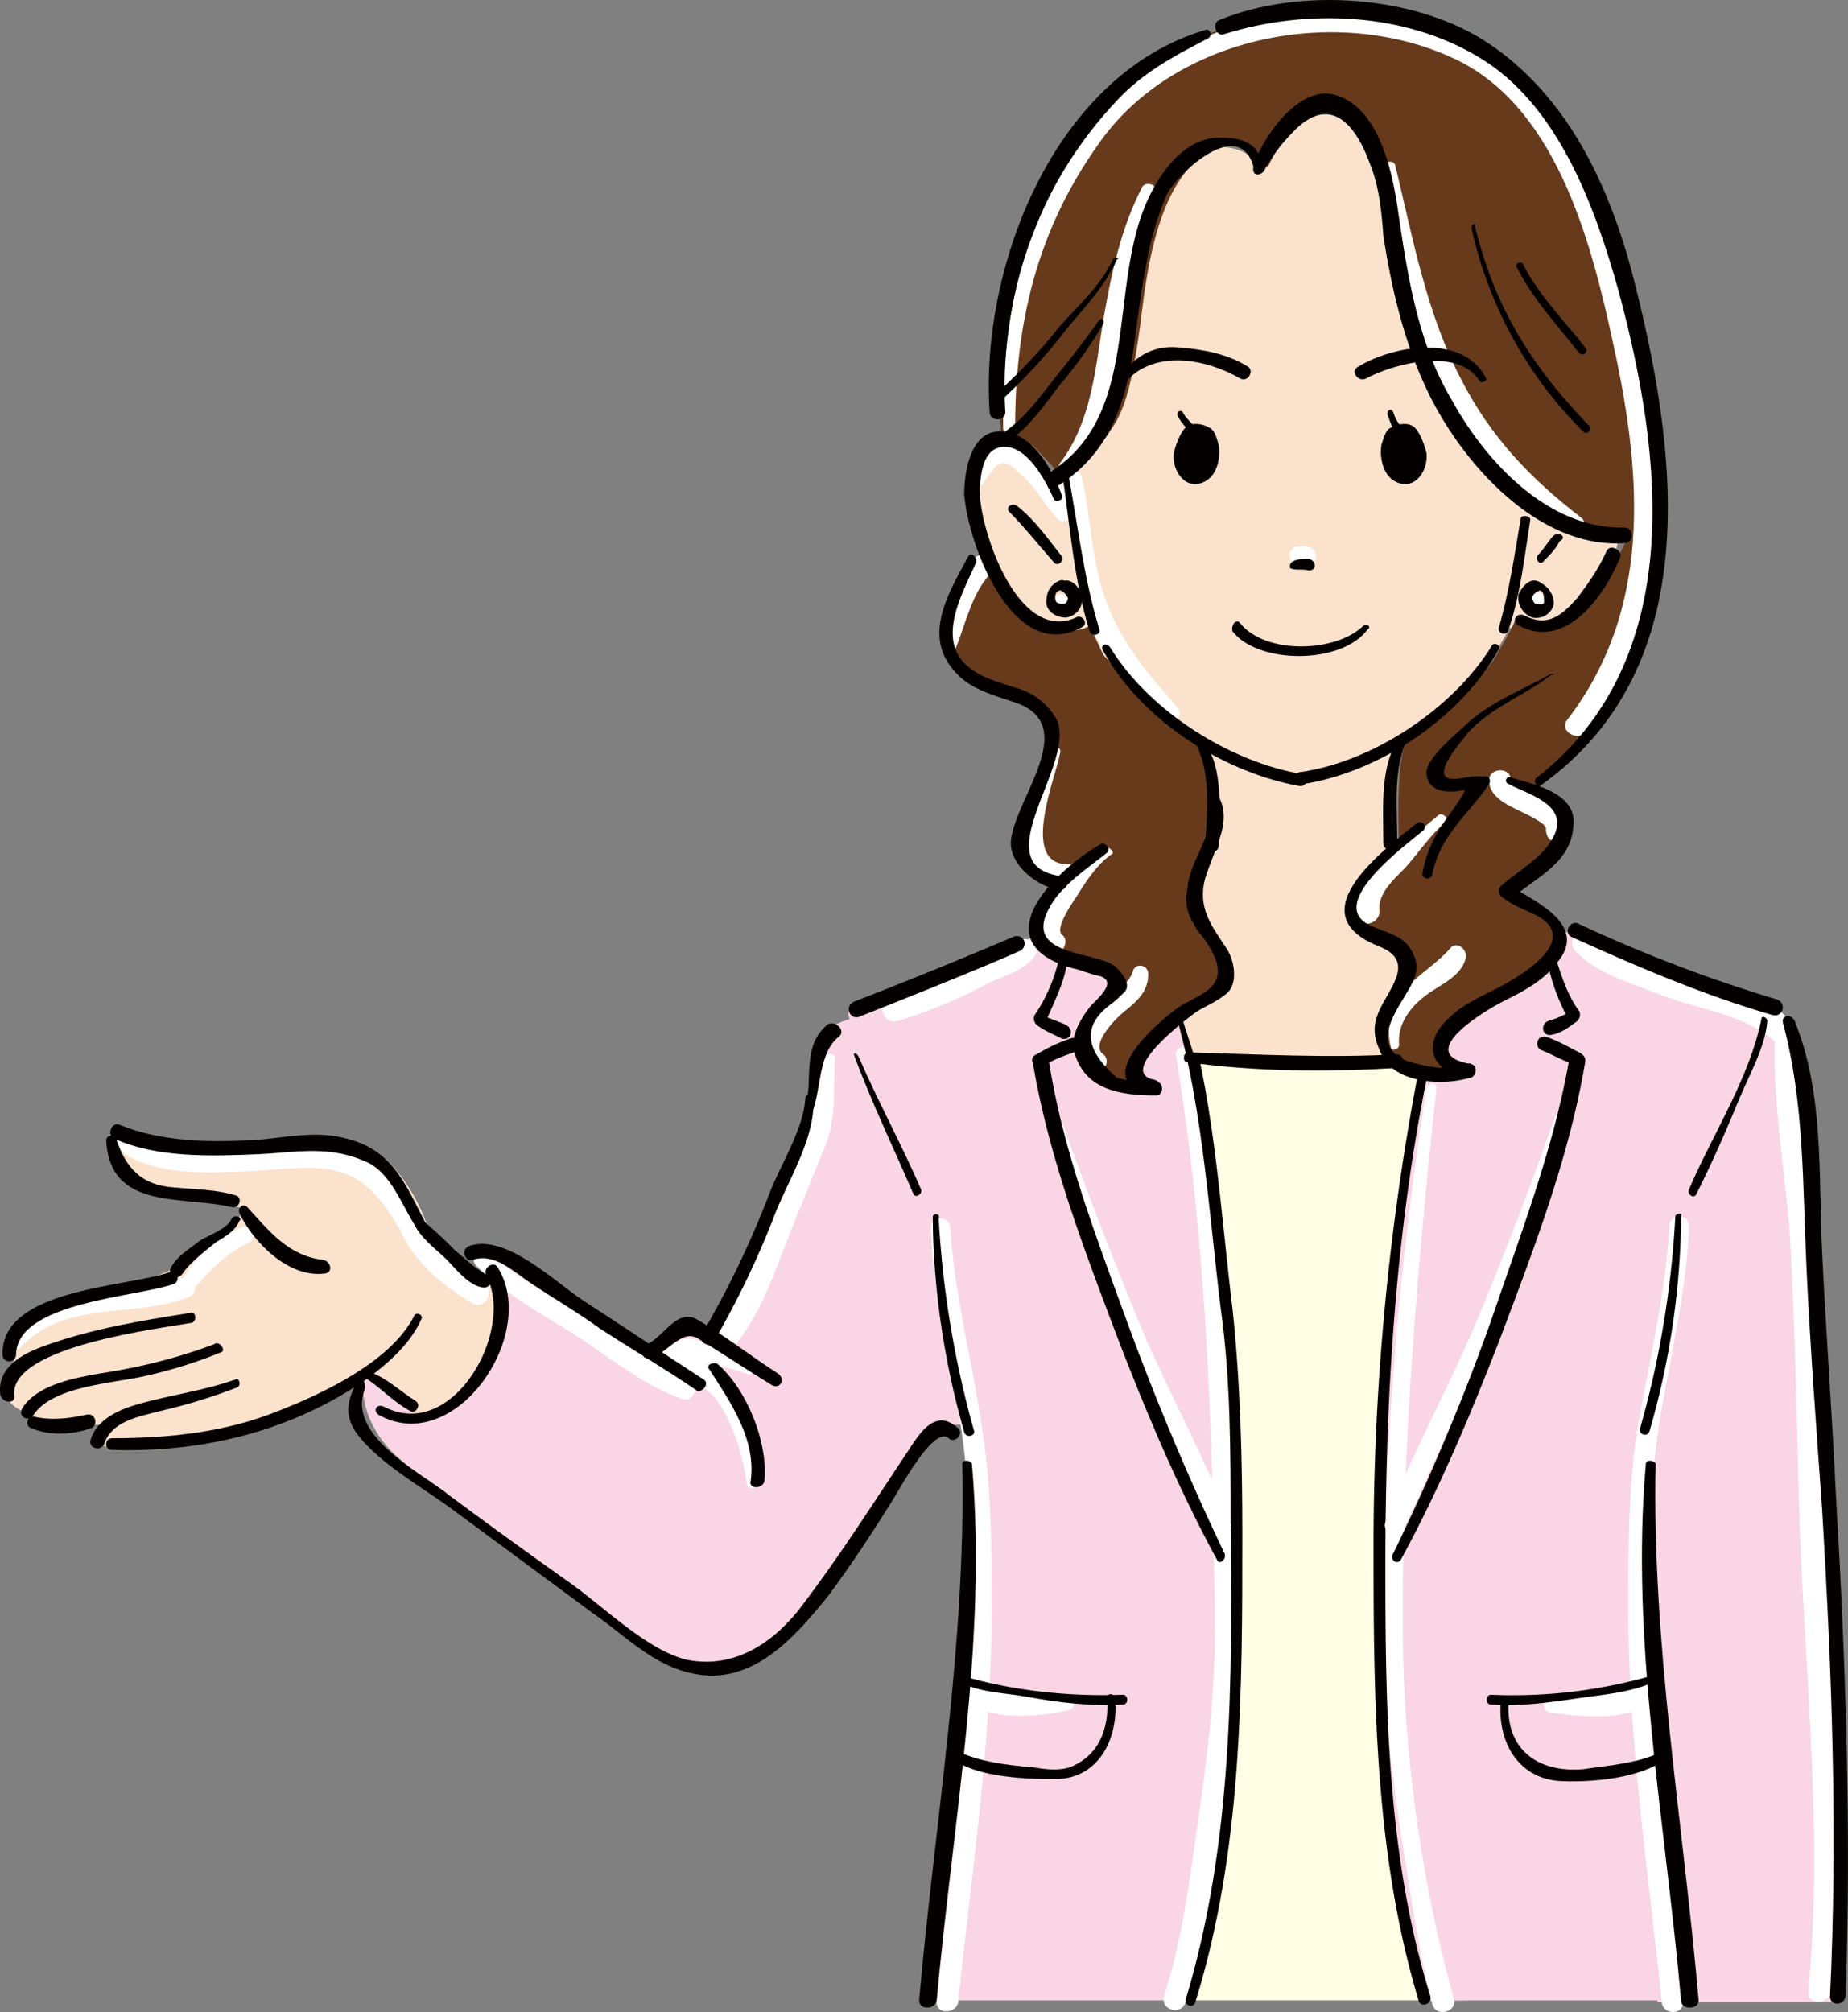
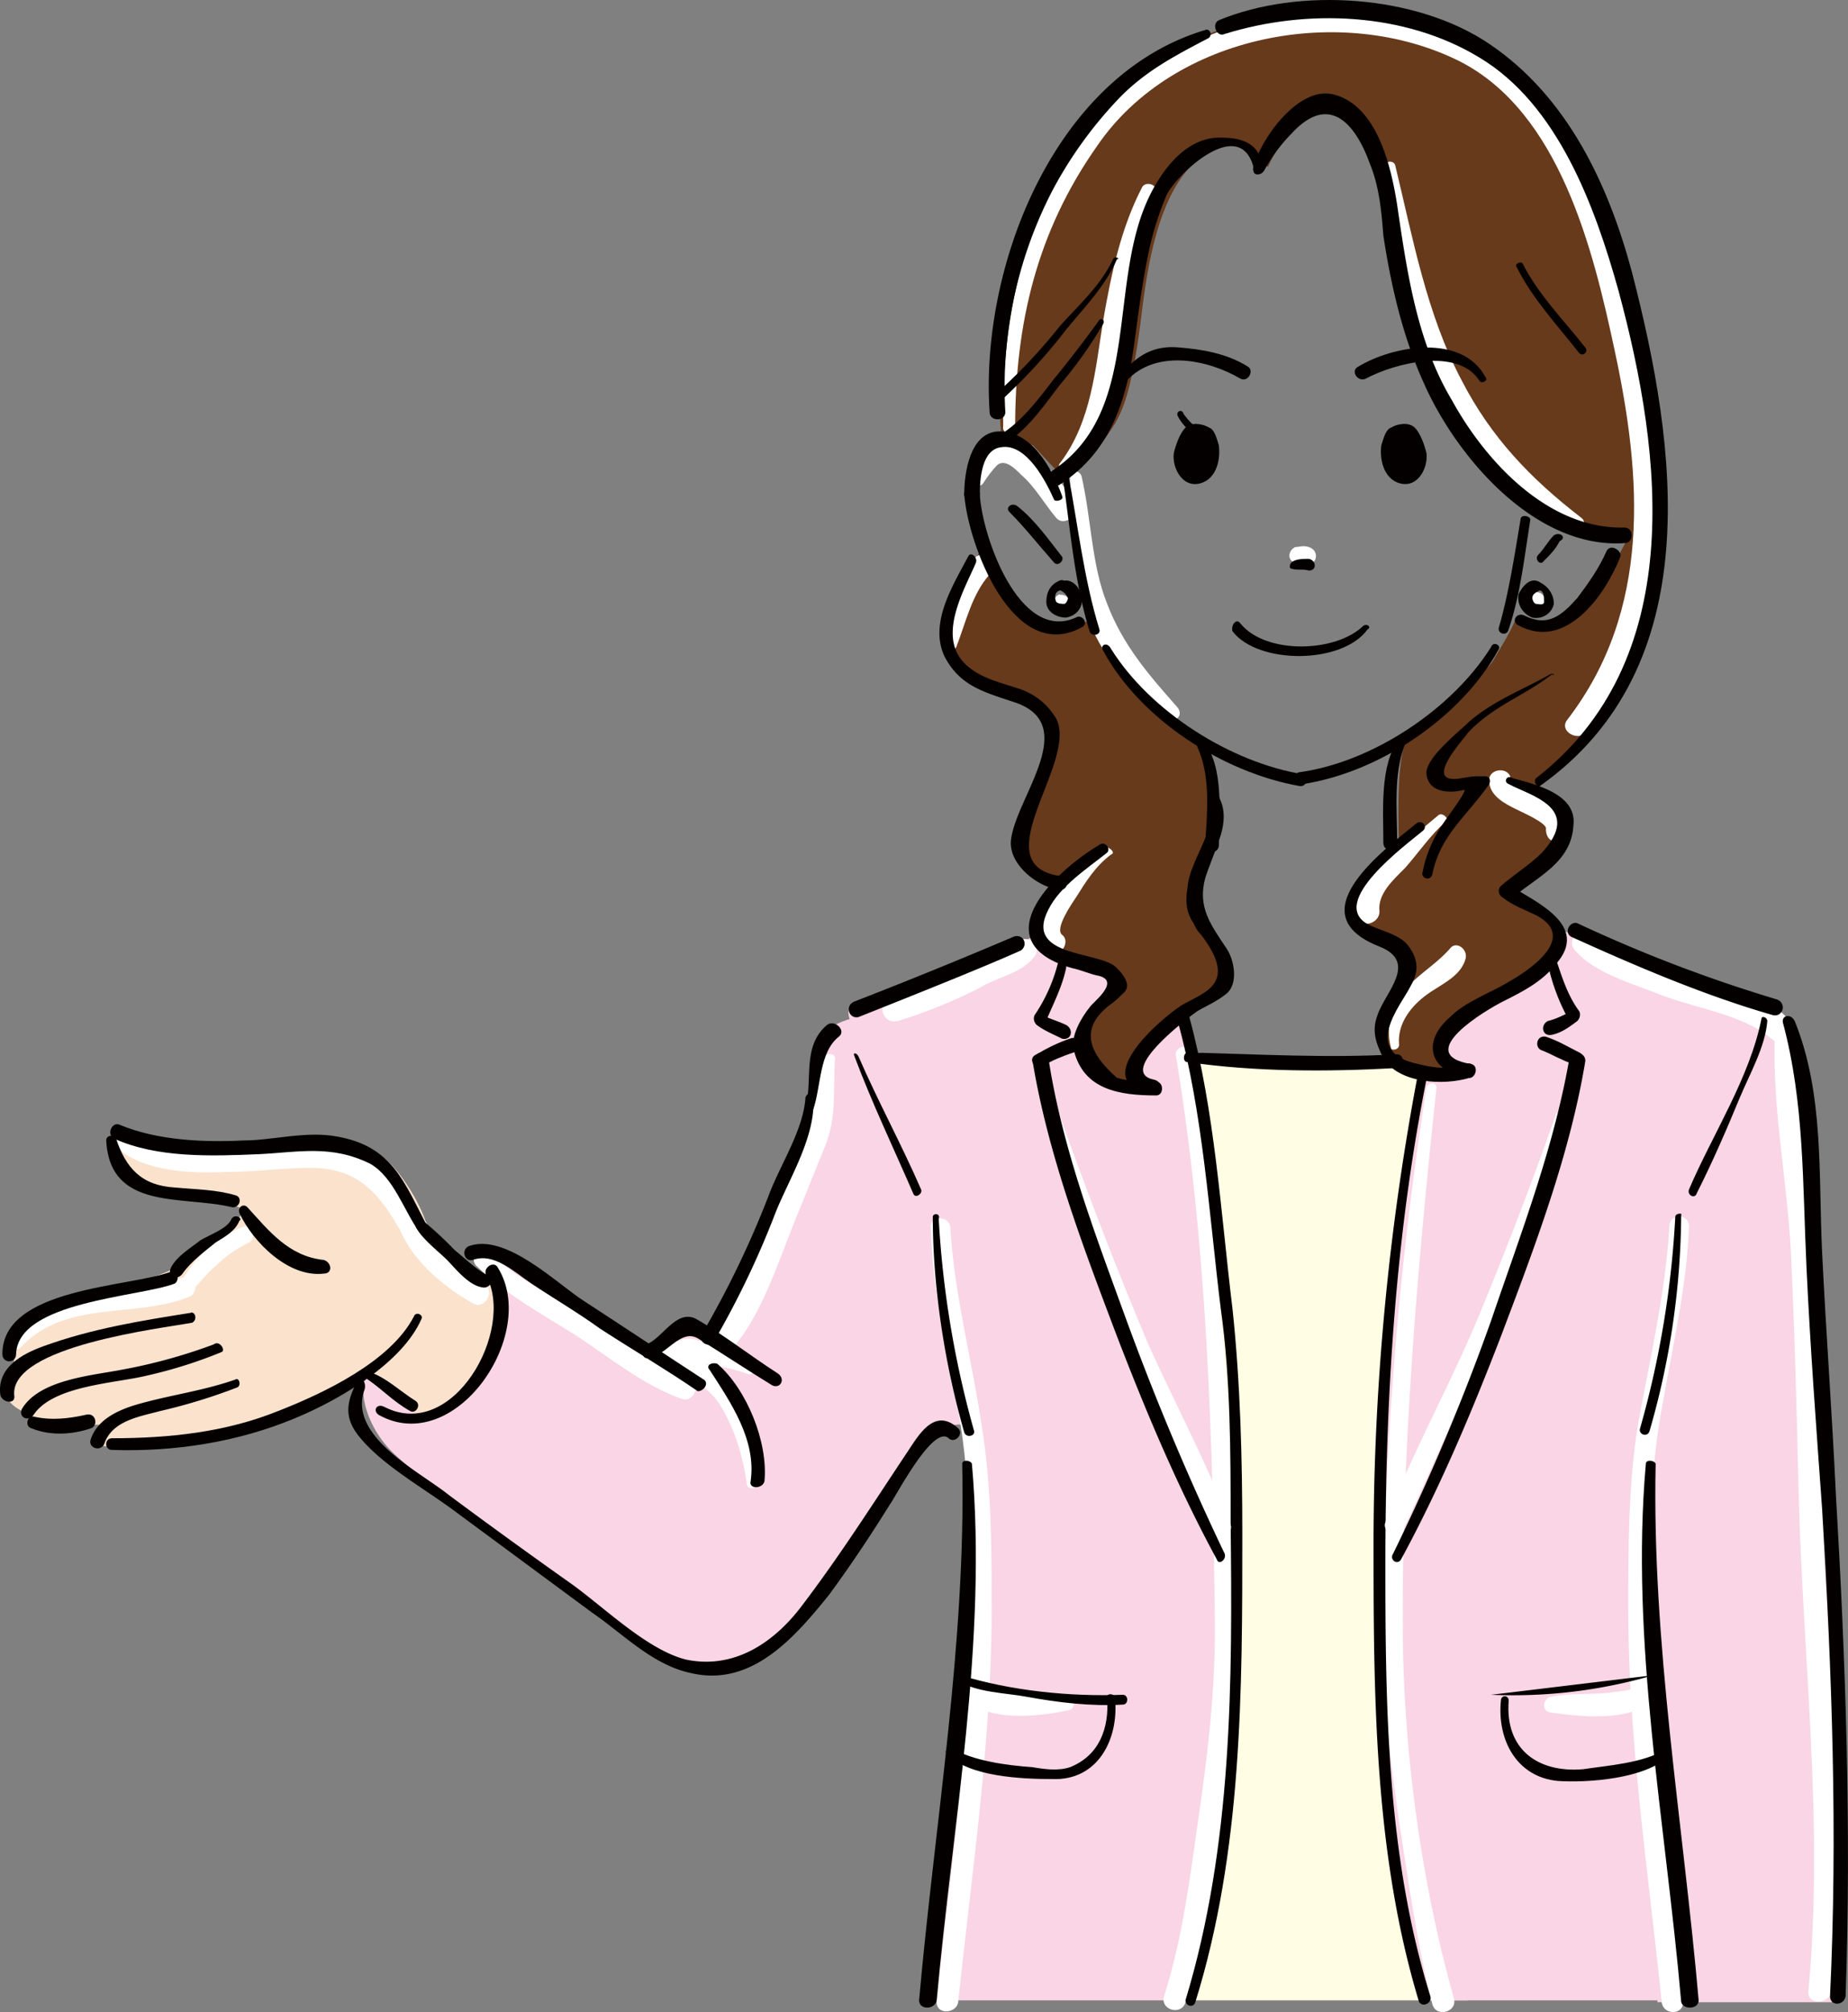
<svg xmlns="http://www.w3.org/2000/svg" width="147" height="160" fill="none" viewBox="0 0 147 160">
  <rect x="0" y="0" width="147" height="160" fill="#808080" stroke="none" />
  <g clip-path="url(#a)">
    <path fill="#F9D5E5" d="M64.85 84.78c.16 1.24-.3 3.27-.3 3.73-.16.47-3.28 8.26-5 11.68-1.7 3.43-2.96 6.08-2.96 6.08s-1.09-1.4-1.55-.94c-.63.47-2.96 2.65-2.96 2.65s-11.38-7.32-12.31-7.94c-.94-.62-1.87-1.25-1.4-.31.46.93 2.95 4.05.3 8.87-2.64 4.83-4.51 3.74-4.51 3.74s-3.43-2.18-4.52-2.8c-1.1-.62-1.25 2.96 1.4 5.76s19.17 14.64 21.5 16.2c2.34 1.4 7.48 2.18 9.98-1.25 2.49-3.42 8.25-12.14 10.44-14.64s3.58-3.11 5.3-1.24c1.55 1.87 1.24-19.32-.16-23.36-1.4-3.9-6.24-10.44-6.55-10.6-.3-.15-5.14.47-5.6 1.56-.47 1.1-1.1 2.8-1.1 2.8" />
    <path fill="#FAE2CD" d="M19.35 96.14c-.15 1.4-4.36 3.59-4.98 4.36s-6.08 2.34-6.7 2.34c-.63-.15-4.52.94-5.61 2.18-1.1 1.4-.94 3.74-.94 3.74s-.78 1.25-.62 2.18 1.87 1.56 1.87 1.56 1.25.93 2.8.93c1.4-.15 3.43-.15 3.43-.15s-1.09 1.55-.31 1.71c.62.16 7.95-.31 12.15-1.56 4.21-1.4 8.73-3.9 8.73-3.9s5.14 0 7.17-4.2c1.71-3.42-.63-5.6-1.87-7.32-.31-.3-.47-.62-.63-.93-.62-1.87-2.64-4.98-4.05-5.45s-6.07-.16-9.5-.16-9.5-1.24-10.29-1.4c-.62-.31-1.24.78-.93 1.87.47 1.09.62 2.96 4.05 2.96s6.23 1.24 6.23 1.24" />
    <path fill="#fff" d="M37.9 100.66c2.18 2.18 5.3 3.9 7.79 5.45 2.65 1.72 5.45 4.05 8.57 5.14.93.31 1.56-1.24.62-1.56-2.65-1.09-5.3-3.11-7.8-4.67-2.64-1.71-5.91-3.27-8.25-5.45-.62-.47-1.56.47-.93 1.1" />
    <path fill="#fff" d="M52.7 108.92c1.09-.32 1.71-.94 2.8-.63 1.25.31 2.65.47 3.9.94.62.3 1.09-.78.47-1.1-1.4-.77-2.8-1.08-4.37-1.55-1.4-.47-2.18.47-3.27 1.09-.62.31-.15 1.4.47 1.25" />
    <path fill="#fff" d="M65.48 84.15c-.63 1.72-.63 3.58-1.1 5.45-.62 1.87-1.55 3.74-2.18 5.61-.93 2.18-1.87 4.36-2.96 6.54-.78 1.4-1.4 3.58-2.65 4.67-.77.78.47 2.18 1.25 1.25 2.65-2.65 4.05-7.32 5.45-10.75.78-1.87 1.56-3.89 2.34-5.76.94-2.34.63-4.36.78-6.85.16-.62-.78-.62-.93-.16" />
    <path fill="#fff" d="M60.33 117.8c.16-2.19-.46-4.21-1.4-6.24-1.09-2.49-2.96-2.96-4.67-4.67-.78-.78-2.18.47-1.25 1.25 1.4 1.4 3.27 1.87 4.36 3.73 1.1 1.87 1.72 3.9 2.03 6.08 0 .62.93.47.93-.16" />
    <path fill="#fff" d="M9.23 91.16c2.02 2.03 6.07 2.18 8.88 2.03 2.18 0 4.36-.32 6.54-.32 3.59 0 5.3 1.72 7.01 4.68.63.93 2.03.15 1.56-.94-1.56-3.27-3.74-5.3-7.32-5.6-4.99-.47-11.22 1.86-15.9-.94-.77 0-1.24.62-.77 1.1" />
    <path fill="#FAE2CD" d="M39.77 102.53a95 95 0 0 1-5.93-4.83l-4.67 11.84 3.74 2.8s4.36.16 5.77-3.74c1.55-3.89 1.09-6.07 1.09-6.07" />
    <path fill="#fff" d="M31.66 97.4c.94 2.64 3.43 4.82 5.92 6.22.94.62 1.87-.93.94-1.56-2.03-1.4-4.36-2.96-5.61-5.14-.47-.62-1.4-.15-1.25.47" />
    <path fill="#040000" d="M64.07 87.27c-.15 2.49-1.87 5.14-2.8 7.47a76 76 0 0 1-5.45 11.37c-.32.63.62 1.1.93.63a71 71 0 0 0 4.99-10.44c1.09-2.65 3.11-5.92 2.96-8.88.15-.62-.47-.62-.63-.15" />
    <path fill="#040000" d="M28.4 109.85c-.79 1.56-1.1 2.8.15 4.36 1.87 2.34 5.3 4.2 7.79 6.08l10.75 7.94c2.5 1.71 4.83 4.2 7.95 4.83 4.83 1.09 8.25-2.96 10.9-6.23 1.72-2.34 3.28-4.68 4.83-7.17.47-.62 3.43-6.38 4.68-5.3.47.47 1.24-.3.78-.77-1.87-1.72-3.12.47-4.05 1.87-2.8 4.2-5.46 8.4-8.57 12.46-2.19 2.8-5.3 4.83-9.04 4.05-3.12-.78-6.55-4.2-9.2-6.08a514 514 0 0 1-9.66-7c-2.33-1.88-8.1-4.68-6.7-8.42.16-.78-.46-.93-.62-.62" />
    <path fill="#040000" d="M55.97 109.7c-3.12-2.03-6.39-4.21-9.5-6.23-2.19-1.4-6.24-5.46-9.2-4.37-.62.32-.3 1.25.31 1.1 1.72-.63 3.28.93 4.68 1.86 1.87 1.25 3.74 2.34 5.45 3.58 2.65 1.72 5.3 3.28 7.8 4.99.46 0 .93-.62.46-.94" />
    <path fill="#040000" d="M51.6 107.98c1.41-.16 2.5-2.34 3.9-1.56 2.03 1.25 3.9 2.5 5.92 3.74.63.31 1.1-.47.47-.93-2.18-1.4-4.36-3.12-6.54-4.36-1.56-.78-2.65 1.55-3.9 2.02-.47.31-.47 1.25.16 1.1" />
    <path fill="#040000" d="M56.44 108.92c1.71 2.64 3.74 5.6 3.27 8.87-.16.63.94.63 1.1 0 .3-3.11-1.41-7.32-3.75-9.34-.47-.16-.93.15-.62.47" />
    <path fill="#040000" d="M30.1 112.5c6.08 3.42 12.78-6.39 9.51-11.68-.31-.63-1.25 0-.93.62 2.33 4.36-2.65 13.24-8.1 10.44-.63-.32-.94.3-.47.62" />
    <path fill="#040000" d="M34 97.55c-1.87-3.59-2.8-6.39-7.17-7.17-2.49-.47-5.14.31-7.48.31-3.11.16-6.85 0-9.81-1.24-.63-.31-1.1.78-.47 1.09 3.43 1.56 7.79 1.4 11.53 1.24 3.12-.15 5.77-.78 8.88.78 1.87 1.1 2.65 3.74 3.9 5.45.3.31.93 0 .62-.46" />
    <path fill="#040000" d="M32.91 104.71c-1.87 3.58-7.17 6.08-10.75 7.48-4.2 1.71-8.73 2.18-13.25 2.18-.62 0-.62.93 0 .93 4.99.16 9.98-.62 14.5-2.5 3.42-1.4 8.57-4.35 10.12-7.93.16-.31-.46-.63-.62-.16" />
    <path fill="#040000" d="M33.07 97.55c.46.93 1.7 1.87 2.49 2.64.62.63 1.71 2.03 2.8 2.18.63.16 1.1-.77.47-.93-.93-.47-1.87-1.4-2.65-2.02a30 30 0 0 0-2.34-2.19c-.46-.46-.93-.15-.77.32" />
    <path fill="#040000" d="M64.7 88.2c.62-1.87.46-4.52 2.02-5.76.63-.47-.3-1.4-.93-.94-2.03 1.72-1.1 4.37-1.72 6.55-.15.46.47.62.63.15" />
    <path fill="#040000" d="M29.01 109.54c1.25.78 2.19 1.87 3.59 2.65.47.3.93-.47.47-.78-1.25-.78-2.34-1.87-3.74-2.34-.32-.31-.47.31-.32.47" />
    <path fill="#fff" d="M1.59 107.2c3.58-3.9 9.04-2.33 13.4-4.05.94-.3.62-2.02-.47-1.55-4.36 1.7-10.9.46-13.7 5.14-.16.3.46.77.77.46" />
    <path fill="#fff" d="M15 102.84c.77-.62 1.4-1.56 2.17-2.18.78-.78 1.72-1.4 2.65-1.87.62-.3.16-1.4-.47-1.24a9.5 9.5 0 0 0-4.98 4.51c-.31.47.15 1.1.62.78" />
    <path fill="#040000" d="M8.45 90.7c.3 5.6 6.07 4.35 9.97 5.29.62.15.93-.78.31-.94-1.56-.46-3.12-.46-4.83-.62-2.65-.15-3.9-1.56-4.67-3.9-.16-.3-.78-.3-.78.16" />
    <path fill="#040000" d="M19.04 96.46c1.1 2.33 3.9 5.14 6.7 4.82.78 0 .63-.93 0-1.09-2.8-.3-4.36-2.33-6.07-4.2-.32-.31-.78 0-.63.47" />
    <path fill="#040000" d="M18.42 96.92c-.31.78-1.72 1.25-2.5 1.72-.77.62-1.86 1.24-2.33 2.18-.31.62.47 1.09.93.46.63-.93 1.87-1.86 2.65-2.49.78-.47 1.56-.93 1.87-1.71.31-.16-.31-.62-.62-.16" />
    <path fill="#040000" d="M13.59 101.13c-3.27 1.24-13.4 1.24-13.4 6.54 0 .78 1.09.78 1.09 0 .15-4.2 9.82-4.52 12.62-5.6.47-.32.16-1.25-.31-.94" />
    <path fill="#040000" d="M15.15 104.4c-3.9.62-7.8 1.24-11.69 2.65-1.71.62-3.74 1.71-3.43 3.89.16.62 1.25.78 1.1 0-.32-3.9 11.68-5.3 14.17-5.76.47-.31.16-.94-.15-.78" />
    <path fill="#040000" d="M17.02 106.9a43 43 0 0 1-7.33 2.02c-2.33.46-6.54.77-7.94 3.11-.32.62.46 1.1.93.47 1.56-2.34 6.55-2.5 9.04-3.12a37 37 0 0 0 5.92-1.87c.31-.15-.16-.93-.62-.62" />
    <path fill="#040000" d="M2.53 113.59c1.55.62 3.27.47 4.67 0 .62-.16.47-1.25-.31-1.1-1.4.32-2.8.48-4.2.16-.48-.15-.79.78-.16.94" />
    <path fill="#040000" d="M18.73 109.7c-2.65.93-5.3 1.24-7.95 2.02-1.55.47-3.11 1.25-3.58 2.8-.16.63.78.94 1.09.31.62-1.86 2.8-2.18 4.52-2.64a45 45 0 0 0 6.08-1.87c.3-.16.15-.78-.16-.63" />
    <path fill="#FFFDE3" d="M117.52 83.69c-3.43.3-19.01 1.09-24.78-.47l-.15 75.85h24.15z" />
    <path fill="#F9D5E5" d="M139.96 82.13c.62-1.87.93-2.03-.94-2.65a955 955 0 0 1-16.67-6.23c-2.8-1.09-5.76-1.4-6.86 1.4-1.09 2.8-1.71 5.6-1.71 5.6-2.34 12.94-4.67 38.17-4.2 54.36.3 10.75 2.02 19.32 3.58 24.46h21.03c-.93-8.26-2.5-22.59-2.8-28.04-.31-7.79-.63-17.13-.63-17.13 2.5-9.97 2.5-16.82 2.5-16.82a164 164 0 0 0 6.7-14.95" />
    <path fill="#F9D5E5" d="M146.66 145.36c.3-7.16-.63-17.29-1.1-23.83-.3-6.7-1.55-24.3-1.55-28.03s-1.1-9.81-1.56-11.68c-.47-1.87-3.74-2.18-3.74-2.18l-6.23 3.27-5.3 29.28 4.67 47.03h13.87a249 249 0 0 0 .94-13.86" />
    <path fill="#F9D5E5" d="M94.15 80.26s-.63-2.96-1.72-5.6c-1.09-2.81-3.9-2.5-6.85-1.41-2.96 1.09-14.8 5.6-16.68 6.23-1.87.62-1.55.93-.93 2.65s3.9 9.5 6.7 14.95c0 0 0 6.85 2.5 16.82 0 0-.32 9.19-.63 17.13-.31 5.45-1.87 19.78-2.8 28.04h21.03c1.56-5.14 3.12-13.71 3.58-24.46.47-16.35-2.02-41.42-4.2-54.35" />
    <path fill="#fff" d="M76.23 159.07c1.09-10.28 2.65-20.72 2.65-31 0-4.98 0-9.81-.78-14.64-.78-5.3-2.18-10.43-2.5-15.73 0-1.09-1.71-1.09-1.55 0 .15 4.67 1.09 9.2 2.02 13.7 1.1 5.46 1.1 11.06 1.1 16.67 0 10.44-1.57 20.72-2.66 31-.15 1.24 1.72 1.09 1.72 0" />
    <path fill="#fff" d="M93.52 83.84c2.5 14.95 2.96 30.53 3.12 45.63 0 5.46-.62 10.44-1.4 15.73-.63 4.52-1.25 9.2-2.65 13.55-.31 1.1 1.4 1.56 1.71.47 2.8-9.34 4.05-20.09 4.05-29.9 0-8.1-.46-16.51-1.24-24.6-.63-7.02-1.25-14.34-2.8-21.35-.16-.3-.79 0-.79.47" />
    <path fill="#fff" d="M133.88 159.07c-1.09-10.28-2.65-20.72-2.65-31.15 0-5.61 0-11.22 1.1-16.67.77-4.52 1.86-9.03 2.02-13.7 0-1.1-1.56-1.1-1.56 0-.31 5.3-1.56 10.59-2.5 15.73-.77 4.83-.77 9.8-.77 14.64 0 10.43 1.56 20.71 2.65 31.15 0 1.24 1.87 1.24 1.71 0" />
    <path fill="#fff" d="M113.47 86.49a283 283 0 0 0-3.43 44.39c0 4.82.62 9.34 1.25 14.01.78 4.83 1.4 9.66 2.65 14.49.3 1.09 2.02.62 1.71-.47-2.5-8.88-3.9-18.84-4.05-28.03-.16-14.8 1.09-29.6 2.65-44.24.15-.62-.63-.62-.78-.15" />
    <path fill="#040000" d="M95.08 159.22c3.74-12 3.74-24.76 3.74-37.22 0-5.92-.15-12-.78-17.91-.93-7.63-1.4-15.73-3.43-23.2-.15-.63-1.09-.32-.93.3 2.02 7.32 2.5 15.42 3.43 22.9.78 5.6.78 11.37.78 16.97.15 12.62.15 25.7-3.59 38 0 .47.63.63.78.16" />
    <path fill="#040000" d="M112.85 85.09a201 201 0 0 0-3.59 38.62c0 11.84.16 23.99 3.58 35.36.16.62 1.1.3.94-.32-3.43-11.05-3.58-22.74-3.58-34.26 0-13.24.77-26.48 3.42-39.4 0-.16-.62-.31-.78 0" />
    <path fill="#fff" d="M141.2 81.97c-.3 5.76.94 11.68 1.25 17.45.31 6.38.47 12.77.62 19.15.32 13.24 2.03 26.48.78 39.72-.15 1.24 1.72 1.09 1.87 0 1.25-12.77-.3-25.54-.78-38.32-.3-6.38-.3-12.92-.62-19.3-.31-6.24-1.25-12.47-1.87-18.7-.16-.78-1.25-.78-1.25 0" />
    <path fill="#673A1B" d="M96.17 58.92c.94 3.9.16 8.88.16 8.88s-1.56 2.8-1.1 4.36c.47 1.56 2.81 3.74 2.5 4.98-.16 1.25-2.5 2.34-4.36 3.74-1.72 1.4-3.43 3.43-3.12 4.05a9 9 0 0 0 1.25 1.56s-4.2-.16-5.14-2.03c-.94-2.02.15-3.42 1.09-4.36 1.09-1.09 1.55-1.71 1.09-2.33-.47-.63-2.96-.94-4.52-1.87s-2.65-2.65-1.56-3.9c1.1-1.09 1.56-1.86 1.56-1.86s-3.74-.63-2.65-4.52c1.09-3.9 2.18-5.3 2.34-6.7.15-1.24-.47-3.27-2.03-3.74-1.56-.46-6.08-1.4-6.23-4.51-.16-3.12 2.65-7.01 2.65-7.01s1.56 4.67 3.9 5.6c2.33.94 4.51.16 4.51.16l2.18 3.43s2.18 2.8 3.28 3.58c1.4 1.09 4.2 2.5 4.2 2.5" />
-     <path fill="#FAE2CD" d="M99.76 12.67c-2.65-2.34-7.64-.47-8.57 5.91s-2.03 13.09-3.28 14.96c-1.24 1.86-4.05 5.13-4.05 5.13s-1.71-3.27-3.43-3.73c-1.7-.47-3.58.46-2.96 4.83s2.65 9.5 5.61 10.12 3.59-.16 3.59-.16l1.09 2.34s4.83 5.3 7.32 6.85c2.5 1.56 1.25 4.2 1.25 4.2l.15 4.21s-2.18 3.9-1.24 5.76c.93 1.87 2.5 4.2 2.33 4.83-.15.63-1.09 1.25-1.09 1.25L94 80.88l1.1 3.43 15.73.47s-1.56-1.87-.31-3.74c1.24-1.87 1.87-3.27 1.71-4.05-.15-.78-1.09-1.87-1.4-1.87-.31-.16-3.43-1.1-3.27-2.5.15-1.24.78-2.48 1.09-2.64s2.33-1.71 2.33-1.71-.46-3.74-.15-5.92 1.25-3.58 1.25-3.58 4.67-3.74 5.76-5.3a25 25 0 0 0 2.18-3.43c.16-.46 2.65.16 3.43-.15.94-.31 3.74-2.03 4.2-3.27a28 28 0 0 0 1.1-3.74c-.16.31-4.52-.93-5.46-1.25-1.09-.46-9.03-8.4-10.28-12.77a145 145 0 0 1-3.27-15.88c-.31-2.8-1.87-4.05-4.36-3.9-2.65-.15-5.61 3.59-5.61 3.59" />
    <path fill="#673A1B" d="M79.66 34.94c-.32-4.52-1.1-12.77 4.2-21.03C89.16 5.66 94.3 2.07 103.34.98s19.79 2.5 24.78 16.98c2.96 9.03 4.83 16.98 4.05 26.48-.63 9.5-5.46 14.95-10.13 18.22 2.5 1.4 3.11 2.5 2.34 3.9-.78 1.55-4.21 4.2-4.21 4.2s3.43 1.4 3.9 3.11c.46 1.72-1.72 3.27-4.21 4.83-2.5 1.4-4.52 2.8-4.83 4.05-.47 1.25.93 2.5 1.87 2.5-2.8.62-6.24-.16-6.55-2.5-.47-2.34 1.56-4.2 1.87-5.6.31-1.25-.93-1.72-2.5-2.65-1.55-.94-2.64-2.03-.93-4.2 1.56-2.03 2.5-2.66 2.5-2.97s-.32-7.16.62-8.4 6.23-5.3 6.86-6.4c.62-1.08 1.24-2.02 1.71-3.1.47-.94.78-.32 1.56 0 .78.3 2.18 1.4 4.05-1.1s3.43-5.6 3.43-5.6-6.4-1.1-9.5-4.52c-3.28-3.43-7.02-9.04-7.8-14.95s-2.02-11.53-3.74-13.55c-1.87-2.03-5.76-.63-7.63 3.58 0 0-2.5-2.96-4.83-1.25-2.34 1.72-4.21 4.67-5.15 12.46-.93 7.79-1.87 8.72-2.8 10.13-.94 1.4-3.58 3.27-3.58 3.27l-2.34-2.5z" />
    <path fill="#fff" d="M71.4 81.2a41 41 0 0 0 6.54-2.65c1.56-.94 3.27-1.1 4.36-2.5.63-.93-.77-1.87-1.4-1.09-1.09 1.1-2.65 1.4-3.9 2.03a100 100 0 0 1-6.07 2.49c-1.25.16-.78 2.02.47 1.71" />
    <path fill="#fff" d="M87.6 67.33c-1.87.78-2.96 2.96-4.05 4.52-.78 1.09-1.4 2.96-.15 3.9.77.61 1.86-.79 1.09-1.41-.63-.47.78-2.5 1.09-2.96.78-1.24 1.55-2.5 2.8-3.43.47-.15-.31-.77-.78-.62" />
-     <path fill="#fff" d="M83.55 59.7c-.78 2.5-2.65 4.83-2.18 7.48.31 1.7 1.71 3.42 3.58 3.27 1.1-.16 1.1-1.72 0-1.72-3.9 0-.93-7-.62-8.87.16-.47-.62-.63-.78-.16" />
-     <path fill="#fff" d="M87.76 83.84c-1.1-.78 1.09-2.96 1.71-3.43.94-.77 1.87-1.55 1.87-2.95 0-.78-1.09-.94-1.24-.16-.32.93-1.4 1.56-2.03 2.18a5 5 0 0 0-1.4 2.02c-.47 1.25-.78 2.96.78 3.43.62.16.78-.78.3-1.09" />
    <path fill="#fff" d="M80.75 34c0-8.25 1.71-15.57 6.54-22.42C93.37 2.7 106.77.2 116.12 4.88c7.94 4.05 10.6 14.95 12.3 22.9 2.19 10.12 2.97 20.7-3.73 29.43-.78.93.93 1.87 1.56.93 7-9.19 6.07-20.24 3.9-30.83-1.88-9.5-5.46-20.56-15.12-24.77C106.14-1.2 94.3 1.45 87.9 8.46c-6.23 7-8.25 16.35-8.1 25.39-.15.78.94.78.94.15" />
    <path fill="#fff" d="M110.2 13.29c1.4 10.43 4.2 23.98 14.8 28.81.62.31 1.4-.47.78-.93-4.05-3.12-7.17-6.39-9.5-10.9-2.81-5.3-3.9-11.37-5.3-17.14-.16-.46-.94-.3-.78.16" />
    <path fill="#fff" d="M84.95 37.43c2.34-2.5 3.43-5.14 4.05-8.41.94-4.67 1.4-9.19 2.97-13.7.15-.63-.78-.94-1.1-.47-1.71 3.27-2.49 7-3.11 10.59-.63 3.89-.94 8.1-3.43 11.37-.31.3.16.93.62.62" />
    <path fill="#fff" d="m83.86 48.18.47-.94c-.47.16-.62.62-.47.94.16.46.78.62 1.1.3.3-.3.3-.77 0-.93l-.16-.15c-.31-.16-.63-.16-.78.15-.16 0-.16.31-.16.63" />
    <path fill="#fff" d="M122.2 48.49c.93 0 .93-1.4 0-1.4-.78 0-.78 1.4 0 1.4" />
    <path fill="#fff" d="M103.03 44.75c.31 0 .47.15.78.15.93.16 1.24-1.09.3-1.4-.46-.15-.77 0-1.08 0-.62.31-.62 1.1 0 1.25" />
    <path fill="#fff" d="M76.54 134.61c1.4 2.5 6.23 1.87 8.41 1.4.78-.15.47-1.08-.15-1.24-1.4-.16-2.8 0-4.21-.16-.93-.15-2.34-.15-3.12-.78-.46-.46-1.24.16-.93.78" />
    <path fill="#fff" d="M83.7 88.98c3.28 11.37 7.8 22.12 12.78 32.86.32.78 1.72.16 1.4-.62-1.86-4.83-4.36-9.5-6.54-14.33-2.5-5.92-4.83-12-7.01-18.07 0-.62-.78-.46-.62.16" />
    <path fill="#fff" d="M143.54 84.3c-.93-3.42-1.56-4.35-5.14-5.13a36 36 0 0 1-6.86-2.34c-1.55-.78-3.58-1.4-4.98-2.49-.94-.78-2.03.47-1.25 1.25 1.4 1.7 4.52 2.64 6.54 3.42 3.9 1.56 8.58 1.72 10.76 5.6.15.63 1.09.32.93-.3" />
    <path fill="#fff" d="M130.76 133.84c-.62.62-1.87.62-2.8.77-1.56.16-2.96 0-4.52.31-.62 0-.93 1.1-.16 1.25 2.19.31 7.02.94 8.42-1.4.47-.78-.31-1.4-.94-.94" />
    <path fill="#fff" d="M123.75 88.67q-2.8 7.95-6.08 15.89c-2.33 5.6-5.3 10.9-7.47 16.5-.32.78 1.09 1.4 1.4.63 4.98-10.75 9.5-21.34 12.78-32.87.3-.46-.47-.62-.63-.15" />
    <path fill="#fff" d="M111.29 83.06c-.16-1.87 1.24-3.42 2.8-4.36.94-.62 2.18-1.24 2.5-2.5.15-.77-.78-1.4-1.25-.77-1.1 1.25-2.5 2.03-3.59 3.27a5 5 0 0 0-1.09 4.67c0 .16.63.16.63-.3" />
    <path fill="#fff" d="M114.4 64.84c-1.71 1.4-3.27 2.8-4.98 4.36-1.1 1.1-1.72 2.03-1.56 3.58.16 1.1 1.87.78 1.87-.3-.16-1.41 1.09-2.5 2.02-3.44 1.1-1.24 2.03-2.64 3.28-3.73.3-.16-.31-.78-.63-.47" />
    <path fill="#fff" d="M124.06 66.55c.78-1.09-.3-2.18-1.24-2.8-.47-.31-1.1-.78-1.72-1.09-.3-.16-.46-.31-.78-.47-.15-.15-.15-.15-.15-.3-.16-.94-1.72-.79-1.72.15 0 1.24 1.25 1.87 2.19 2.33.3.16 2.49 1.1 2.33 1.56 0 .93.78 1.25 1.1.62" />
    <path fill="#fff" d="M85.1 37.9c.17 3.89.17 7.78 1.57 11.52 1.09 3.12 3.74 5.6 6.23 7.63.62.47 1.25-.15.78-.78-2.34-2.64-4.36-4.98-5.61-8.25-1.25-3.12-1.25-6.7-2.03-10.12-.15-.63-1.09-.47-.93 0" />
    <path fill="#fff" d="M78.25 38.36c.31-.46.63-.93 1.1-1.4.62-.47 1.4.31 1.86.78 1.1.93 1.87 2.34 2.8 3.43.63.78 2.03-.31 1.57-1.1-1.25-1.86-2.65-3.89-4.83-4.67-1.72-.62-2.8 1.1-3.43 2.34-.31.62.62 1.25.93.62" />
    <path fill="#fff" d="M76.07 51.45c.78-2.03 1.25-4.2 2.65-5.77.78-.93-.47-2.18-1.25-1.24-1.71 1.87-1.71 4.36-2.33 6.7-.16.46.62.93.93.3" />
    <path fill="#040000" d="M111.13 38.36c-1.09-.46-1.4-1.87-1.25-2.96.16-.46.32-1.24.78-1.4.47-.3 1.4-.46 1.87 0s.78 1.4.94 2.03c.15 1.24-.78 2.96-2.34 2.33" />
    <path fill="#040000" d="M95.7 38.36c1.1-.46 1.4-1.87 1.25-2.96-.15-.46-.31-1.24-.78-1.4-.47-.3-1.4-.46-1.87 0-.46.47-.78 1.4-.93 2.03-.16 1.24.78 2.96 2.33 2.33" />
    <path fill="#040000" d="M102.72 45.22c.46.15.93 0 1.4.15.62 0 .62-.78 0-.93-.47 0-1.1 0-1.4.3-.16.16-.16.48 0 .48" />
-     <path fill="#040000" d="M110.35 32.91c.31.78.47 1.72 1.4 1.87.47.16.63-.47.16-.62-.62-.16-.94-.94-1.09-1.4-.16-.31-.47-.16-.47.15" />
    <path fill="#040000" d="M93.68 33.07c.31.62.78 1.09 1.4 1.56.31.15.63-.32.31-.47a5 5 0 0 1-1.24-1.25c-.16-.46-.63-.15-.47.16" />
    <path fill="#040000" d="M87.76 51.76c2.96 5.45 9.5 9.65 15.58 10.74.62.16.94-.93.31-.93-5.76-.94-12.15-4.98-15.27-9.97-.31-.62-.93-.31-.62.16" />
    <path fill="#040000" d="M84.49 37.58c.62 4.21.93 8.57 2.18 12.62.15.47.93.31.78-.16-1.25-4.05-1.72-8.4-2.5-12.46.16-.46-.46-.3-.46 0" />
    <path fill="#040000" d="M76.7 39.3c.3 4.05 3.9 13.55 9.34 10.59.63-.31 0-1.1-.46-.78-4.52 2.02-7.48-6.54-7.64-9.81 0-.78-1.24-.78-1.24 0" />
    <path fill="#040000" d="M84.49 39.45c-.78-2.18-2.5-5.3-5.15-5.14-2.18.16-2.64 3.27-2.64 4.99 0 .78 1.24.78 1.24 0 0-1.25.16-3.58 1.72-3.74 2.02-.31 3.58 2.8 4.2 4.2.16.16.78 0 .63-.3" />
    <path fill="#040000" d="M80.28 40.7c1.25 1.25 2.34 2.65 3.58 4.05.31.31.78-.16.63-.47-1.1-1.4-2.19-2.96-3.59-4.05-.47-.3-.93.16-.62.47" />
    <path fill="#040000" d="M118.61 51.45c-3.12 4.98-9.5 9.18-15.27 9.96-.62.16-.31 1.1.31.94 6.08-.94 12.62-5.3 15.58-10.75.16-.31-.46-.62-.62-.15" />
    <path fill="#040000" d="M120.95 41.32c-.47 2.8-.94 5.92-1.72 8.57-.15.47.63.78.78.15.94-2.8 1.25-5.76 1.72-8.72 0-.3-.78-.46-.78 0" />
    <path fill="#040000" d="M108.48 49.73c-2.18 2.18-7.79 2.34-9.81-.15-.32-.47-.78.15-.63.62 2.03 2.65 8.73 2.65 10.75-.16.31-.15 0-.46-.3-.3" />
    <path fill="#040000" d="M95.24 59.39c1.09 2.34.78 5.3.62 7.79 0 .77 1.1.77 1.1 0 0-2.34.46-6.23-1.26-8.26-.15-.47-.62 0-.46.47" />
    <path fill="#040000" d="M76.23 133.68c1.56.93 3.74.93 5.45 1.25 2.5.46 5.14.77 7.64.62.46 0 .46-.78 0-.78-4.21.16-8.89-.31-12.94-1.56-.15-.15-.3.31-.15.47" />
    <path fill="#040000" d="M75.3 139.44c1.7 1.87 6.07 2.03 8.4 2.03 3.6.15 5.3-3.12 5-6.39 0-.47-.79-.47-.63 0 .16 2.34-.62 4.52-2.96 5.45-.94.31-2.03.16-2.96 0-2.03-.15-4.68-.47-6.55-1.56-.3 0-.46.32-.3.47" />
    <path fill="#040000" d="M111.29 58.77c-1.56 2.02-1.25 5.76-1.25 8.25 0 .78 1.1.78 1.1 0 0-2.5-.32-5.45.61-7.79.32-.3-.15-.78-.46-.46" />
    <path fill="#040000" d="M80.6 74.5a429 429 0 0 1-12.63 5.14c-.78.3-.47 1.4.31 1.24 3.12-1.24 9.82-3.9 12.93-5.3.63-.46.16-1.4-.62-1.08" />
    <path fill="#040000" d="M95.86 2.39c-12 3.58-17.92 18.84-17.14 30.37 0 .78 1.25.78 1.25 0a34 34 0 0 1 3.74-17.6 33 33 0 0 1 5.14-7.17c2.18-2.33 4.67-3.58 7.32-4.98.31-.31 0-.78-.3-.62" />
    <path fill="#040000" d="M77 44.28c-1.24 2.34-3.11 5.3-1.86 7.94 1.24 2.34 3.11 2.8 5.45 3.59 5.45 1.71.31 7.47-.16 10.9-.3 2.02 2.19 3.9 3.9 4.05.78 0 .62-1.1 0-1.1-6.39-.93 1.87-9.5-.47-12.76a5.3 5.3 0 0 0-2.96-2.18c-1.4-.47-2.8-.78-3.9-1.72-2.64-2.18-.3-6.07.63-8.25.16-.47-.47-.94-.62-.47" />
    <path fill="#040000" d="M96.17 63.28c.94 2.5-1.56 4.99-1.71 7.32-.16.94-.16 1.87.47 2.8.15.32.3.63.62.94 2.96 3.9.31 4.52-1.56 5.6-1.71 1.1-7.48 6.08-2.5 7.02.79.15 1.1-.94.32-1.1-3.12-.62 2.96-5.13 3.43-5.45.78-.46 1.56-.77 2.33-1.4.94-.78.63-2.65 0-3.58-1.24-1.87-2.33-3.27-1.7-5.6.3-.94.77-2.03 1.08-2.97.47-1.24.62-2.64-.15-3.73-.32-.31-.78-.16-.63.15" />
    <path fill="#040000" d="M87.45 67.18c-3.9 2.33-9.2 7.78-2.19 9.8.78.16 1.4.48 2.19.63 1.71.47-.63 2.18-.78 2.5-.63.77-1.56 2.33-1.25 3.42.78 3.11 3.58 3.58 6.55 3.58.62 0 .62-1.09 0-1.09-1.1 0-2.03 0-3.12-.31-2.5-2.18-2.8-4.05-.62-5.76.46-.31.77-.63 1.09-.94.78-.62 0-1.55-.47-2.02-1.25-1.4-7.48-.78-5.45-4.67.93-1.87 3.11-3.27 4.67-4.52.31-.31-.16-.94-.62-.62" />
    <path fill="#040000" d="M100.38 13.44c0-1.86-1.4-2.49-3.12-2.49-2.65-.15-4.52 2.18-5.6 4.2-3.75 7.02-.63 17.45-7.95 22.28-.63.47 0 1.56.62 1.09 4.05-2.65 5.3-6.7 5.92-11.37.31-2.34.62-4.67 1.1-7a25 25 0 0 1 1.4-4.53c.62-1.55 5.92-6.7 7-2.18-.15.63.63.47.63 0" />
    <path fill="#040000" d="M88.54 20.6c-.94 2.03-2.65 3.59-4.21 5.3a43 43 0 0 1-5.14 5.45c-.31.32.15.78.47.47a44 44 0 0 0 5.14-5.6c1.4-1.72 3.11-3.43 4.05-5.61.31 0-.16-.31-.31 0" />
    <path fill="#040000" d="M87.45 25.44a94 94 0 0 1-3.59 4.67c-1.09 1.4-2.33 3.11-3.9 4.2-.3.32.16.78.47.63 1.56-1.1 2.81-2.96 3.9-4.36a34 34 0 0 0 3.43-4.83c.15-.31-.16-.47-.31-.31" />
    <path fill="#040000" d="M100.54 13.6a13 13 0 0 1 2.18-2.96c3.42-3.74 5.45.16 6.23 2.34.78 1.87.94 3.89 1.09 5.76.62 4.05 1.56 8.1 3.27 11.84 2.65 5.91 8.88 13.08 15.9 12.61.78 0 .78-1.24 0-1.24-6.08.15-11.07-5.3-13.72-10.13-2.8-4.67-3.58-10.28-4.36-15.57-.47-2.96-1.56-7.79-4.98-8.72-2.81-.78-5.77 3.42-6.4 5.6-.3.78.47.94.78.47" />
    <path fill="#040000" d="M84.33 46.93c.31.16.47.31.62.62 0 .16-.15.47-.3.47-.16 0-.48 0-.63-.16-.16-.3-.16-.93.47-.93.62 0 .46-.94-.16-.78-.78.31-1.1.94-1.1 1.71 0 .78.79 1.25 1.57 1.25.93-.16 1.4-.93 1.24-1.71s-.93-1.56-1.71-1.1c-.16.16-.16.63 0 .63" />
    <path fill="#040000" d="M127.8 43.81c-.62 1.4-1.4 2.5-2.33 3.74-1.25 1.4-2.34 2.34-4.21 1.4-.62-.3-1.1.47-.47.78 3.74 2.03 6.86-2.33 8.1-5.45.16-.47-.77-1.09-1.09-.47" />
    <path fill="#040000" d="M123.6 42.57c-.47.47-.78 1.09-1.25 1.56-.31.3.16.93.47.46.47-.46.93-.93 1.24-1.55.63-.32 0-.78-.46-.47" />
    <path fill="#040000" d="M122.5 46.3c-.77-.46-1.4.32-1.7.94-.16.78.3 1.56 1.08 1.87.78.16 1.56-.31 1.72-1.09 0-.78-.47-1.4-1.1-1.71-.62-.32-.77.62-.15.62.47 0 .47.47.47.93 0 .32-.47.16-.63.16-.15 0-.3-.31-.3-.47 0-.3.3-.46.62-.62.15 0 .15-.47 0-.62" />
    <path fill="#040000" d="M122.5 62.5c13.4-9.5 10.91-26.94 7.33-40.8-1.87-7.01-5.14-14.02-11.38-18.22-5.76-3.9-15.11-4.52-21.5-1.87-.62.3-.15 1.4.47 1.09 6.54-2.03 14.33-1.72 20.25 1.87 6.24 3.73 9.2 11.83 11.07 18.53 3.58 13.24 5.45 29.44-6.55 38.78-.3.31.16.78.32.62" />
    <path fill="#040000" d="M112.69 65.46c-3.12 2.5-9.35 7.32-2.96 9.81 3.11 1.25.47 3.59-.16 5.46-.46 1.24-.15 2.18.47 3.42 1.25 2.03 4.83 2.18 6.86 1.56.62-.31.46-1.4-.32-1.09-1.24.47-2.49.31-3.73 0-4.68-.94-1.4-4.67-.63-6.23.63-1.1.63-2.03-.15-3.12-.63-.93-2.19-1.24-3.12-1.7-3.58-1.72 3.12-6.55 4.2-7.48.47-.32 0-.94-.46-.63" />
    <path fill="#040000" d="M120.01 62.35c1.72.93 5.92 1.87 2.65 5.45-.93.93-2.18 1.71-3.27 2.65-.31.3-.16.78.16.93.77.62 1.7.94 2.64 1.4 3.59 1.87-1.09 4.68-2.18 5.3-1.56.93-3.43 1.56-4.67 2.8-2.34 2.03-1.56 4.36 1.4 4.83.62.16.94-.93.31-1.09-4.83-.78 1.25-4.36 2.5-4.98 1.55-.78 3.11-1.56 4.2-2.96 2.8-3.12-1.71-4.99-3.58-6.23 0 .3 0 .62.15.93 2.03-1.71 4.68-2.8 4.84-5.76.3-2.5-3.12-3.27-4.84-3.74-.46-.31-.77.31-.3.47" />
-     <path fill="#040000" d="M117.05 18.12a32.7 32.7 0 0 0 8.88 16.2c.31.3.78-.16.47-.47-4.52-4.68-7.48-9.35-9.04-15.73 0-.47-.3-.32-.3 0" />
    <path fill="#040000" d="M120.64 21.23c1.24 2.5 3.27 4.67 4.98 6.85.31.32.78-.15.47-.46-1.71-2.18-3.74-4.2-4.99-6.7-.3-.16-.62.16-.46.31" />
    <path fill="#040000" d="M123.29 53.63c-2.19 1.24-4.37 2.02-6.4 3.73-.77.78-3.58 2.96-3.42 4.2.15 1.41 1.71 1.57 2.96 1.26.47-.16-1.56 2.49-1.72 2.8a10 10 0 0 0-1.55 3.74c-.16.46.62.78.78.15.62-3.11 2.8-4.67 4.52-7.16.15-.31 0-.62-.32-.62-1.09 0-.93 0-1.87.15-3.42.62.47-3.43.47-3.58 2.03-2.18 4.52-2.96 6.7-4.67.31.15.16-.16-.16 0" />
    <path fill="#040000" d="M82.93 84.78c.78-.47 1.56-.78 2.5-1.1.61-.3.46-1.4-.32-1.09-.94.32-1.87.78-2.65 1.25-.78.31-.16 1.25.47.94" />
    <path fill="#040000" d="M97.42 123.56a212 212 0 0 1-7.8-18.54c-2.49-6.85-5.13-13.7-6.22-20.87-.16-.78-1.25-.46-1.25.31 1.25 7.48 4.05 14.8 6.7 21.8 2.34 6.08 4.83 12 7.95 17.76.15.47.77 0 .62-.46" />
    <path fill="#040000" d="M84.17 76.52a13 13 0 0 1-1.87 4.2c-.15.32 0 .63.16.78.62.47 1.4.78 2.03 1.1.78.15.93-.78.3-1.1-.62-.3-1.24-.46-1.86-.77 0 .3.15.46.15.77.63-1.55 1.4-2.95 1.72-4.51.15-.78-.47-.94-.63-.47" />
    <path fill="#040000" d="M74.2 96.77c0 5.6.94 11.68 2.5 17.13.15.47.93.31.77-.16a78 78 0 0 1-2.8-16.82c.16-.46-.47-.46-.47-.15" />
-     <path fill="#040000" d="M131.54 133.21a40 40 0 0 1-12.93 1.56c-.47 0-.47.78 0 .78 2.34.15 4.52-.16 6.7-.47 2.03-.31 4.52-.47 6.39-1.4.31-.16.16-.62-.16-.47" />
+     <path fill="#040000" d="M131.54 133.21a40 40 0 0 1-12.93 1.56" />
    <path fill="#040000" d="M132.48 139.13c-1.87 1.09-4.52 1.25-6.55 1.56-3.58.3-6.23-1.56-5.92-5.45 0-.47-.62-.47-.62 0-.31 3.11 1.25 6.07 4.52 6.38 2.34.16 7.01-.15 8.88-2.02.16-.31 0-.63-.31-.47" />
    <path fill="#040000" d="M125 74.5c5.14 2.33 10.6 4.67 16.05 6.23.78.15 1.09-.94.31-1.25a115 115 0 0 1-15.9-6.07c-.62-.16-1.08.77-.46 1.09" />
    <path fill="#040000" d="M140.11 81.04c-.93 4.67-3.9 9.19-5.76 13.55-.16.46.47.78.62.3 1.25-2.48 2.34-4.98 3.43-7.62.78-1.87 2.03-4.05 2.18-6.08 0-.3-.47-.46-.47-.15" />
    <path fill="#040000" d="M133.26 96.77a76 76 0 0 1-2.8 16.82c-.16.47.62.78.77.15a63 63 0 0 0 2.5-17.13c.15-.15-.47-.15-.47.16" />
    <path fill="#040000" d="M94.46 84.46c5.45.78 11.06.78 16.67.47.62 0 .62-1.09 0-1.09-5.45.31-11.06 0-16.52-.15-.46-.16-.62.77-.15.77" />
    <path fill="#040000" d="M89.63 30.26c2.34-2.49 6.39-1.7 9.04-.15.62.31 1.09-.62.62-.94-1.72-1.09-3.74-1.4-5.61-1.55s-3.27.62-4.52 2.18c-.31.3.16.78.47.46" />
    <path fill="#040000" d="M118.14 29.95c-1.87-3.42-7.32-2.49-10.12-.78-.63.32 0 1.25.62.94 2.33-1.25 7.32-2.5 9.03.15.16.32.78 0 .47-.3" />
    <path fill="#040000" d="M125.62 83.69c-.93-.47-1.71-.94-2.65-1.25-.78-.16-.93.93-.3 1.09.77.31 1.55.78 2.48 1.09.63.47 1.25-.47.47-.94" />
    <path fill="#040000" d="M111.44 124.02c3.12-5.76 5.61-11.68 7.95-17.75 2.65-7.01 5.45-14.33 6.7-21.8.16-.78-1.1-1.1-1.25-.32-1.24 7.17-3.9 14.02-6.23 20.87a178 178 0 0 1-7.8 18.54c-.3.46.32.93.63.46" />
    <path fill="#040000" d="M123.13 76.68a16 16 0 0 0 1.71 4.51c0-.3.16-.46.16-.78-.62.32-1.25.63-1.87.78-.62.31-.47 1.25.31 1.1.78-.16 1.4-.63 2.03-1.1.15-.15.3-.46.15-.78-.93-1.24-1.4-2.8-1.87-4.2 0-.16-.62 0-.62.47" />
    <path fill="#040000" d="M141.83 81.35c1.71 6.38 1.55 12.77 1.87 19.47.3 6.38.78 12.77 1.24 19.15.78 12.93 1.25 25.86.63 38.78 0 .78 1.09.78 1.24 0 .47-13.39 0-26.78-.78-40.02-.3-6.39-.78-12.77-1.09-19.16-.3-6.23.16-12.61-2.18-18.38-.3-.62-1.09-.46-.93.16" />
    <path fill="#040000" d="M76.54 116.4c.31 14.32-2.18 28.5-3.43 42.67 0 .77 1.25.77 1.4 0 1.25-14.02 4.05-28.5 2.8-42.68-.15-.31-.77-.31-.77 0" />
    <path fill="#040000" d="M130.92 116.4c-1.25 14.16 1.56 28.5 2.8 42.67 0 .77 1.4.77 1.4 0-1.24-14.18-3.73-28.35-3.42-42.68-.16-.31-.78-.31-.78 0" />
    <path fill="#040000" d="M67.97 84c1.4 3.73 3.12 7.32 4.67 10.9.16.47.78 0 .63-.31-1.56-3.59-3.43-7.01-4.99-10.6-.16-.3-.47-.3-.31 0" />
  </g>
  <defs>
    <clipPath id="a">
      <rect width="147" height="160" fill="#fff" />
    </clipPath>
  </defs>
</svg>